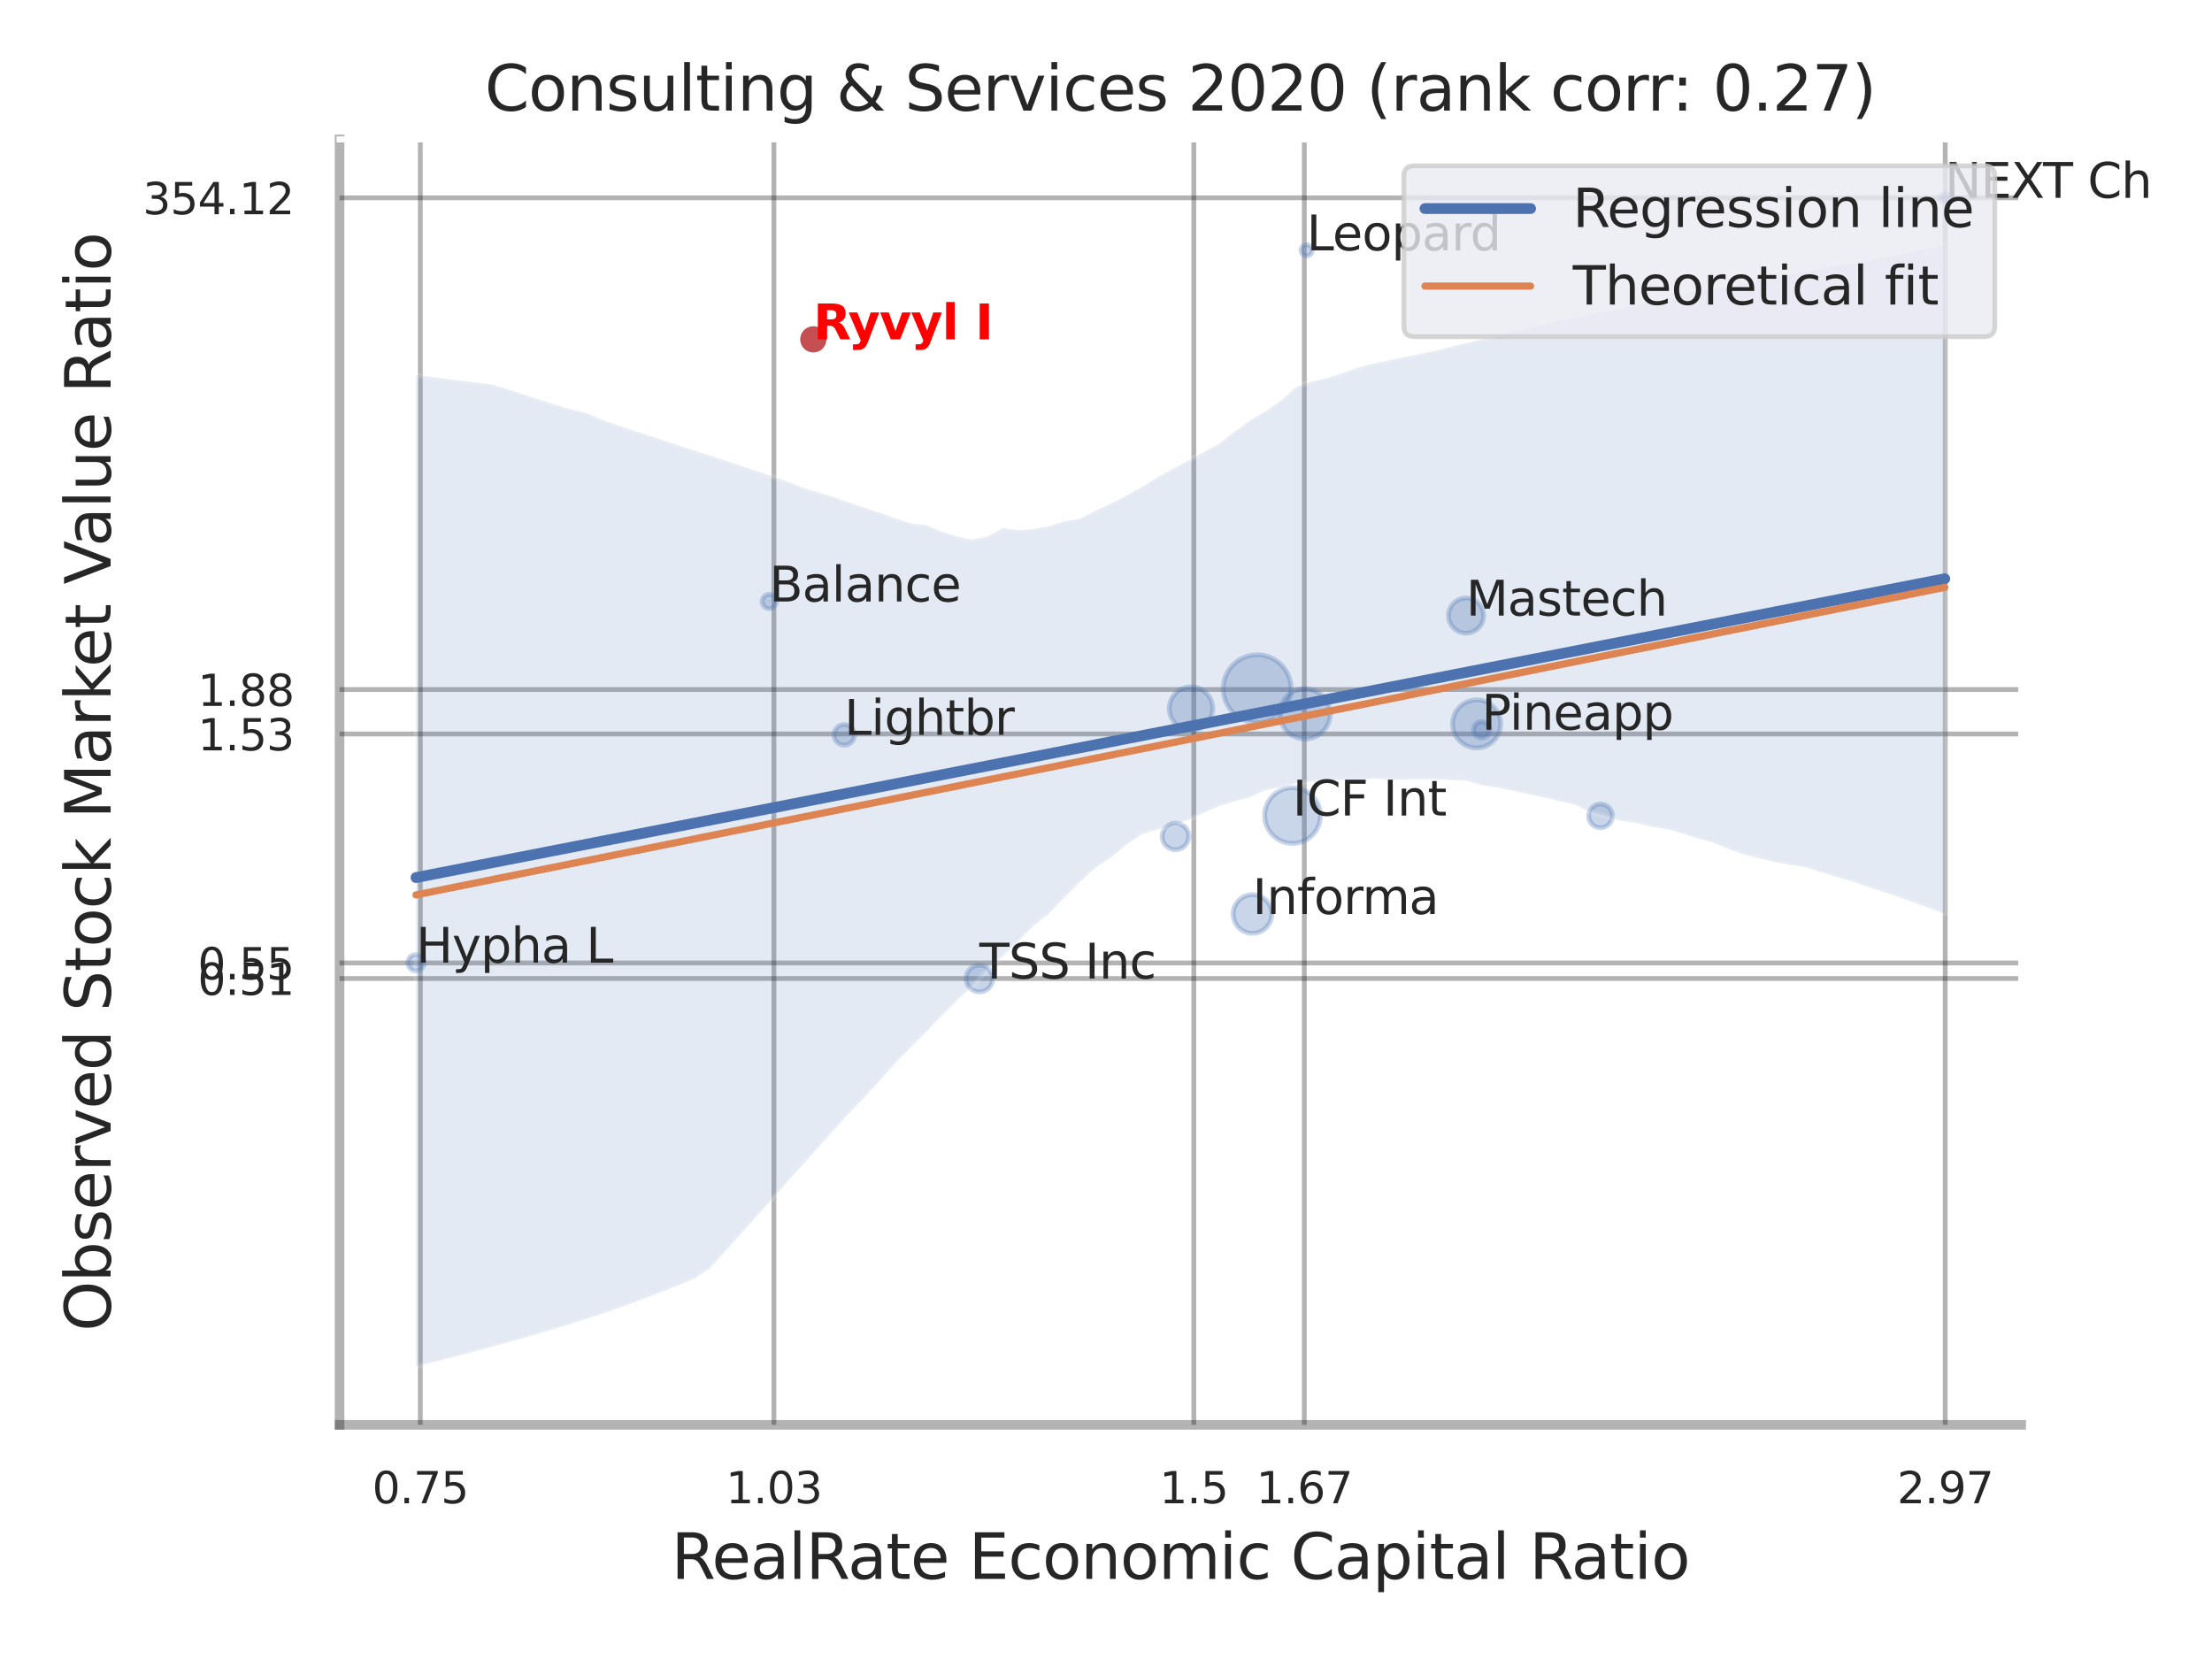
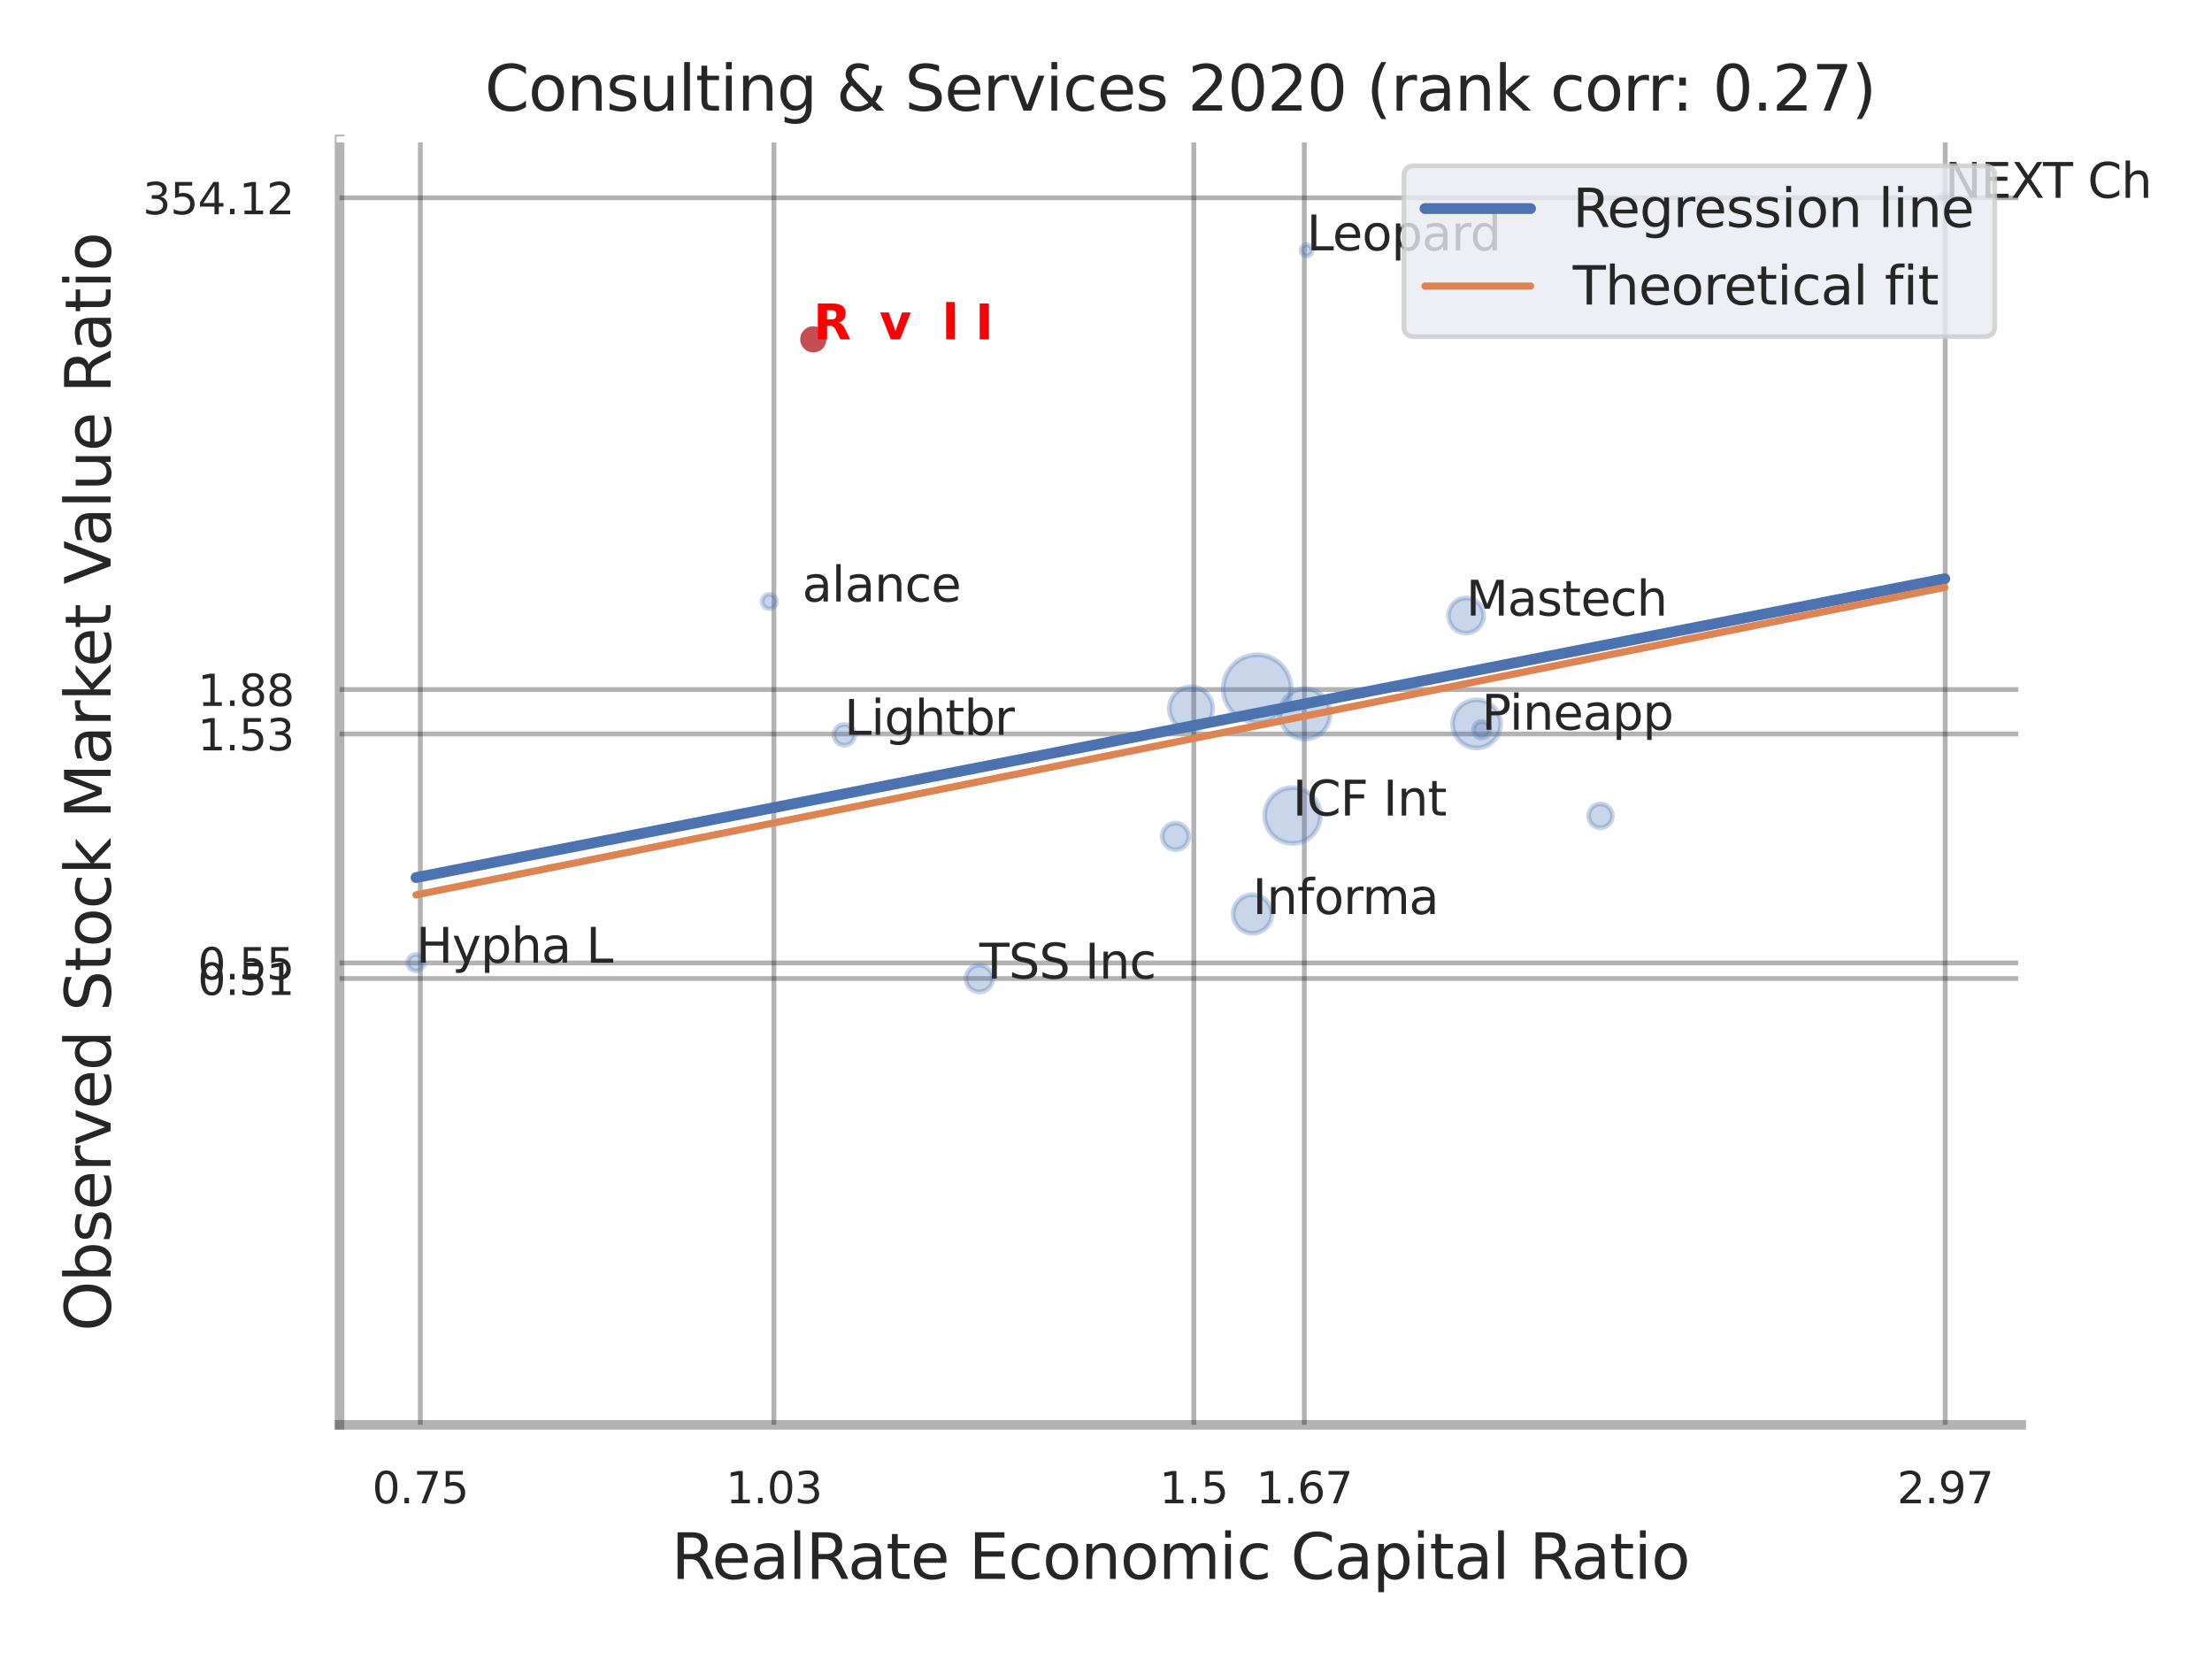
<svg xmlns="http://www.w3.org/2000/svg" xmlns:xlink="http://www.w3.org/1999/xlink" width="460.8pt" height="345.6pt" viewBox="0 0 460.8 345.6" version="1.1">
  <defs>
    <style type="text/css">*{stroke-linejoin: round; stroke-linecap: butt}</style>
  </defs>
  <g id="figure_1">
    <g id="patch_1">
      <path d="M 0 345.6  L 460.8 345.6  L 460.8 0  L 0 0  z " style="fill: #ffffff" />
    </g>
    <g id="axes_1">
      <g id="patch_2">
        <path d="M 70.74 296.82  L 421.053 296.82  L 421.053 29.04  L 70.74 29.04  z " style="fill: #ffffff" />
      </g>
      <g id="matplotlib.axis_1">
        <g id="xtick_1">
          <g id="line2d_1">
            <path d="M 87.559 296.82  L 87.559 29.04  " clip-path="url(#p4de1df7656)" style="fill: none; stroke: #000000; stroke-opacity: 0.3; stroke-linecap: round" />
          </g>
          <g id="text_1">
            <g style="fill: #262626" transform="translate(77.539 313.159) scale(0.09 -0.09)">
              <defs>
                <path id="DejaVuSans-30" d="M 2034 4250  Q 1547 4250 1301 3770  Q 1056 3291 1056 2328  Q 1056 1369 1301 889  Q 1547 409 2034 409  Q 2525 409 2770 889  Q 3016 1369 3016 2328  Q 3016 3291 2770 3770  Q 2525 4250 2034 4250  z M 2034 4750  Q 2819 4750 3233 4129  Q 3647 3509 3647 2328  Q 3647 1150 3233 529  Q 2819 -91 2034 -91  Q 1250 -91 836 529  Q 422 1150 422 2328  Q 422 3509 836 4129  Q 1250 4750 2034 4750  z " transform="scale(0.016)" />
                <path id="DejaVuSans-2e" d="M 684 794  L 1344 794  L 1344 0  L 684 0  L 684 794  z " transform="scale(0.016)" />
                <path id="DejaVuSans-37" d="M 525 4666  L 3525 4666  L 3525 4397  L 1831 0  L 1172 0  L 2766 4134  L 525 4134  L 525 4666  z " transform="scale(0.016)" />
                <path id="DejaVuSans-35" d="M 691 4666  L 3169 4666  L 3169 4134  L 1269 4134  L 1269 2991  Q 1406 3038 1543 3061  Q 1681 3084 1819 3084  Q 2600 3084 3056 2656  Q 3513 2228 3513 1497  Q 3513 744 3044 326  Q 2575 -91 1722 -91  Q 1428 -91 1123 -41  Q 819 9 494 109  L 494 744  Q 775 591 1075 516  Q 1375 441 1709 441  Q 2250 441 2565 725  Q 2881 1009 2881 1497  Q 2881 1984 2565 2268  Q 2250 2553 1709 2553  Q 1456 2553 1204 2497  Q 953 2441 691 2322  L 691 4666  z " transform="scale(0.016)" />
              </defs>
              <use xlink:href="#DejaVuSans-30" />
              <use xlink:href="#DejaVuSans-2e" x="63.623" />
              <use xlink:href="#DejaVuSans-37" x="95.41" />
              <use xlink:href="#DejaVuSans-35" x="159.033" />
            </g>
          </g>
        </g>
        <g id="xtick_2">
          <g id="line2d_2">
            <path d="M 161.22 296.82  L 161.22 29.04  " clip-path="url(#p4de1df7656)" style="fill: none; stroke: #000000; stroke-opacity: 0.3; stroke-linecap: round" />
          </g>
          <g id="text_2">
            <g style="fill: #262626" transform="translate(151.201 313.159) scale(0.09 -0.09)">
              <defs>
                <path id="DejaVuSans-31" d="M 794 531  L 1825 531  L 1825 4091  L 703 3866  L 703 4441  L 1819 4666  L 2450 4666  L 2450 531  L 3481 531  L 3481 0  L 794 0  L 794 531  z " transform="scale(0.016)" />
                <path id="DejaVuSans-33" d="M 2597 2516  Q 3050 2419 3304 2112  Q 3559 1806 3559 1356  Q 3559 666 3084 287  Q 2609 -91 1734 -91  Q 1441 -91 1130 -33  Q 819 25 488 141  L 488 750  Q 750 597 1062 519  Q 1375 441 1716 441  Q 2309 441 2620 675  Q 2931 909 2931 1356  Q 2931 1769 2642 2001  Q 2353 2234 1838 2234  L 1294 2234  L 1294 2753  L 1863 2753  Q 2328 2753 2575 2939  Q 2822 3125 2822 3475  Q 2822 3834 2567 4026  Q 2313 4219 1838 4219  Q 1578 4219 1281 4162  Q 984 4106 628 3988  L 628 4550  Q 988 4650 1302 4700  Q 1616 4750 1894 4750  Q 2613 4750 3031 4423  Q 3450 4097 3450 3541  Q 3450 3153 3228 2886  Q 3006 2619 2597 2516  z " transform="scale(0.016)" />
              </defs>
              <use xlink:href="#DejaVuSans-31" />
              <use xlink:href="#DejaVuSans-2e" x="63.623" />
              <use xlink:href="#DejaVuSans-30" x="95.41" />
              <use xlink:href="#DejaVuSans-33" x="159.033" />
            </g>
          </g>
        </g>
        <g id="xtick_3">
          <g id="line2d_3">
            <path d="M 248.693 296.82  L 248.693 29.04  " clip-path="url(#p4de1df7656)" style="fill: none; stroke: #000000; stroke-opacity: 0.3; stroke-linecap: round" />
          </g>
          <g id="text_3">
            <g style="fill: #262626" transform="translate(241.537 313.159) scale(0.09 -0.09)">
              <use xlink:href="#DejaVuSans-31" />
              <use xlink:href="#DejaVuSans-2e" x="63.623" />
              <use xlink:href="#DejaVuSans-35" x="95.41" />
            </g>
          </g>
        </g>
        <g id="xtick_4">
          <g id="line2d_4">
            <path d="M 271.712 296.82  L 271.712 29.04  " clip-path="url(#p4de1df7656)" style="fill: none; stroke: #000000; stroke-opacity: 0.3; stroke-linecap: round" />
          </g>
          <g id="text_4">
            <g style="fill: #262626" transform="translate(261.693 313.159) scale(0.09 -0.09)">
              <defs>
                <path id="DejaVuSans-36" d="M 2113 2584  Q 1688 2584 1439 2293  Q 1191 2003 1191 1497  Q 1191 994 1439 701  Q 1688 409 2113 409  Q 2538 409 2786 701  Q 3034 994 3034 1497  Q 3034 2003 2786 2293  Q 2538 2584 2113 2584  z M 3366 4563  L 3366 3988  Q 3128 4100 2886 4159  Q 2644 4219 2406 4219  Q 1781 4219 1451 3797  Q 1122 3375 1075 2522  Q 1259 2794 1537 2939  Q 1816 3084 2150 3084  Q 2853 3084 3261 2657  Q 3669 2231 3669 1497  Q 3669 778 3244 343  Q 2819 -91 2113 -91  Q 1303 -91 875 529  Q 447 1150 447 2328  Q 447 3434 972 4092  Q 1497 4750 2381 4750  Q 2619 4750 2861 4703  Q 3103 4656 3366 4563  z " transform="scale(0.016)" />
              </defs>
              <use xlink:href="#DejaVuSans-31" />
              <use xlink:href="#DejaVuSans-2e" x="63.623" />
              <use xlink:href="#DejaVuSans-36" x="95.41" />
              <use xlink:href="#DejaVuSans-37" x="159.033" />
            </g>
          </g>
        </g>
        <g id="xtick_5">
          <g id="line2d_5">
            <path d="M 405.224 296.82  L 405.224 29.04  " clip-path="url(#p4de1df7656)" style="fill: none; stroke: #000000; stroke-opacity: 0.3; stroke-linecap: round" />
          </g>
          <g id="text_5">
            <g style="fill: #262626" transform="translate(395.204 313.159) scale(0.09 -0.09)">
              <defs>
                <path id="DejaVuSans-32" d="M 1228 531  L 3431 531  L 3431 0  L 469 0  L 469 531  Q 828 903 1448 1529  Q 2069 2156 2228 2338  Q 2531 2678 2651 2914  Q 2772 3150 2772 3378  Q 2772 3750 2511 3984  Q 2250 4219 1831 4219  Q 1534 4219 1204 4116  Q 875 4013 500 3803  L 500 4441  Q 881 4594 1212 4672  Q 1544 4750 1819 4750  Q 2544 4750 2975 4387  Q 3406 4025 3406 3419  Q 3406 3131 3298 2873  Q 3191 2616 2906 2266  Q 2828 2175 2409 1742  Q 1991 1309 1228 531  z " transform="scale(0.016)" />
                <path id="DejaVuSans-39" d="M 703 97  L 703 672  Q 941 559 1184 500  Q 1428 441 1663 441  Q 2288 441 2617 861  Q 2947 1281 2994 2138  Q 2813 1869 2534 1725  Q 2256 1581 1919 1581  Q 1219 1581 811 2004  Q 403 2428 403 3163  Q 403 3881 828 4315  Q 1253 4750 1959 4750  Q 2769 4750 3195 4129  Q 3622 3509 3622 2328  Q 3622 1225 3098 567  Q 2575 -91 1691 -91  Q 1453 -91 1209 -44  Q 966 3 703 97  z M 1959 2075  Q 2384 2075 2632 2365  Q 2881 2656 2881 3163  Q 2881 3666 2632 3958  Q 2384 4250 1959 4250  Q 1534 4250 1286 3958  Q 1038 3666 1038 3163  Q 1038 2656 1286 2365  Q 1534 2075 1959 2075  z " transform="scale(0.016)" />
              </defs>
              <use xlink:href="#DejaVuSans-32" />
              <use xlink:href="#DejaVuSans-2e" x="63.623" />
              <use xlink:href="#DejaVuSans-39" x="95.41" />
              <use xlink:href="#DejaVuSans-37" x="159.033" />
            </g>
          </g>
        </g>
        <g id="xtick_6" />
        <g id="xtick_7" />
        <g id="xtick_8" />
        <g id="text_6">
          <g style="fill: #262626" transform="translate(139.843 328.908) scale(0.13 -0.13)">
            <defs>
              <path id="DejaVuSans-52" d="M 2841 2188  Q 3044 2119 3236 1894  Q 3428 1669 3622 1275  L 4263 0  L 3584 0  L 2988 1197  Q 2756 1666 2539 1819  Q 2322 1972 1947 1972  L 1259 1972  L 1259 0  L 628 0  L 628 4666  L 2053 4666  Q 2853 4666 3247 4331  Q 3641 3997 3641 3322  Q 3641 2881 3436 2590  Q 3231 2300 2841 2188  z M 1259 4147  L 1259 2491  L 2053 2491  Q 2509 2491 2742 2702  Q 2975 2913 2975 3322  Q 2975 3731 2742 3939  Q 2509 4147 2053 4147  L 1259 4147  z " transform="scale(0.016)" />
              <path id="DejaVuSans-65" d="M 3597 1894  L 3597 1613  L 953 1613  Q 991 1019 1311 708  Q 1631 397 2203 397  Q 2534 397 2845 478  Q 3156 559 3463 722  L 3463 178  Q 3153 47 2828 -22  Q 2503 -91 2169 -91  Q 1331 -91 842 396  Q 353 884 353 1716  Q 353 2575 817 3079  Q 1281 3584 2069 3584  Q 2775 3584 3186 3129  Q 3597 2675 3597 1894  z M 3022 2063  Q 3016 2534 2758 2815  Q 2500 3097 2075 3097  Q 1594 3097 1305 2825  Q 1016 2553 972 2059  L 3022 2063  z " transform="scale(0.016)" />
              <path id="DejaVuSans-61" d="M 2194 1759  Q 1497 1759 1228 1600  Q 959 1441 959 1056  Q 959 750 1161 570  Q 1363 391 1709 391  Q 2188 391 2477 730  Q 2766 1069 2766 1631  L 2766 1759  L 2194 1759  z M 3341 1997  L 3341 0  L 2766 0  L 2766 531  Q 2569 213 2275 61  Q 1981 -91 1556 -91  Q 1019 -91 701 211  Q 384 513 384 1019  Q 384 1609 779 1909  Q 1175 2209 1959 2209  L 2766 2209  L 2766 2266  Q 2766 2663 2505 2880  Q 2244 3097 1772 3097  Q 1472 3097 1187 3025  Q 903 2953 641 2809  L 641 3341  Q 956 3463 1253 3523  Q 1550 3584 1831 3584  Q 2591 3584 2966 3190  Q 3341 2797 3341 1997  z " transform="scale(0.016)" />
              <path id="DejaVuSans-6c" d="M 603 4863  L 1178 4863  L 1178 0  L 603 0  L 603 4863  z " transform="scale(0.016)" />
              <path id="DejaVuSans-74" d="M 1172 4494  L 1172 3500  L 2356 3500  L 2356 3053  L 1172 3053  L 1172 1153  Q 1172 725 1289 603  Q 1406 481 1766 481  L 2356 481  L 2356 0  L 1766 0  Q 1100 0 847 248  Q 594 497 594 1153  L 594 3053  L 172 3053  L 172 3500  L 594 3500  L 594 4494  L 1172 4494  z " transform="scale(0.016)" />
              <path id="DejaVuSans-20" transform="scale(0.016)" />
              <path id="DejaVuSans-45" d="M 628 4666  L 3578 4666  L 3578 4134  L 1259 4134  L 1259 2753  L 3481 2753  L 3481 2222  L 1259 2222  L 1259 531  L 3634 531  L 3634 0  L 628 0  L 628 4666  z " transform="scale(0.016)" />
              <path id="DejaVuSans-63" d="M 3122 3366  L 3122 2828  Q 2878 2963 2633 3030  Q 2388 3097 2138 3097  Q 1578 3097 1268 2742  Q 959 2388 959 1747  Q 959 1106 1268 751  Q 1578 397 2138 397  Q 2388 397 2633 464  Q 2878 531 3122 666  L 3122 134  Q 2881 22 2623 -34  Q 2366 -91 2075 -91  Q 1284 -91 818 406  Q 353 903 353 1747  Q 353 2603 823 3093  Q 1294 3584 2113 3584  Q 2378 3584 2631 3529  Q 2884 3475 3122 3366  z " transform="scale(0.016)" />
              <path id="DejaVuSans-6f" d="M 1959 3097  Q 1497 3097 1228 2736  Q 959 2375 959 1747  Q 959 1119 1226 758  Q 1494 397 1959 397  Q 2419 397 2687 759  Q 2956 1122 2956 1747  Q 2956 2369 2687 2733  Q 2419 3097 1959 3097  z M 1959 3584  Q 2709 3584 3137 3096  Q 3566 2609 3566 1747  Q 3566 888 3137 398  Q 2709 -91 1959 -91  Q 1206 -91 779 398  Q 353 888 353 1747  Q 353 2609 779 3096  Q 1206 3584 1959 3584  z " transform="scale(0.016)" />
              <path id="DejaVuSans-6e" d="M 3513 2113  L 3513 0  L 2938 0  L 2938 2094  Q 2938 2591 2744 2837  Q 2550 3084 2163 3084  Q 1697 3084 1428 2787  Q 1159 2491 1159 1978  L 1159 0  L 581 0  L 581 3500  L 1159 3500  L 1159 2956  Q 1366 3272 1645 3428  Q 1925 3584 2291 3584  Q 2894 3584 3203 3211  Q 3513 2838 3513 2113  z " transform="scale(0.016)" />
              <path id="DejaVuSans-6d" d="M 3328 2828  Q 3544 3216 3844 3400  Q 4144 3584 4550 3584  Q 5097 3584 5394 3201  Q 5691 2819 5691 2113  L 5691 0  L 5113 0  L 5113 2094  Q 5113 2597 4934 2840  Q 4756 3084 4391 3084  Q 3944 3084 3684 2787  Q 3425 2491 3425 1978  L 3425 0  L 2847 0  L 2847 2094  Q 2847 2600 2669 2842  Q 2491 3084 2119 3084  Q 1678 3084 1418 2786  Q 1159 2488 1159 1978  L 1159 0  L 581 0  L 581 3500  L 1159 3500  L 1159 2956  Q 1356 3278 1631 3431  Q 1906 3584 2284 3584  Q 2666 3584 2933 3390  Q 3200 3197 3328 2828  z " transform="scale(0.016)" />
              <path id="DejaVuSans-69" d="M 603 3500  L 1178 3500  L 1178 0  L 603 0  L 603 3500  z M 603 4863  L 1178 4863  L 1178 4134  L 603 4134  L 603 4863  z " transform="scale(0.016)" />
              <path id="DejaVuSans-43" d="M 4122 4306  L 4122 3641  Q 3803 3938 3442 4084  Q 3081 4231 2675 4231  Q 1875 4231 1450 3742  Q 1025 3253 1025 2328  Q 1025 1406 1450 917  Q 1875 428 2675 428  Q 3081 428 3442 575  Q 3803 722 4122 1019  L 4122 359  Q 3791 134 3420 21  Q 3050 -91 2638 -91  Q 1578 -91 968 557  Q 359 1206 359 2328  Q 359 3453 968 4101  Q 1578 4750 2638 4750  Q 3056 4750 3426 4639  Q 3797 4528 4122 4306  z " transform="scale(0.016)" />
              <path id="DejaVuSans-70" d="M 1159 525  L 1159 -1331  L 581 -1331  L 581 3500  L 1159 3500  L 1159 2969  Q 1341 3281 1617 3432  Q 1894 3584 2278 3584  Q 2916 3584 3314 3078  Q 3713 2572 3713 1747  Q 3713 922 3314 415  Q 2916 -91 2278 -91  Q 1894 -91 1617 61  Q 1341 213 1159 525  z M 3116 1747  Q 3116 2381 2855 2742  Q 2594 3103 2138 3103  Q 1681 3103 1420 2742  Q 1159 2381 1159 1747  Q 1159 1113 1420 752  Q 1681 391 2138 391  Q 2594 391 2855 752  Q 3116 1113 3116 1747  z " transform="scale(0.016)" />
            </defs>
            <use xlink:href="#DejaVuSans-52" />
            <use xlink:href="#DejaVuSans-65" x="64.982" />
            <use xlink:href="#DejaVuSans-61" x="126.506" />
            <use xlink:href="#DejaVuSans-6c" x="187.785" />
            <use xlink:href="#DejaVuSans-52" x="215.568" />
            <use xlink:href="#DejaVuSans-61" x="282.801" />
            <use xlink:href="#DejaVuSans-74" x="344.08" />
            <use xlink:href="#DejaVuSans-65" x="383.289" />
            <use xlink:href="#DejaVuSans-20" x="444.812" />
            <use xlink:href="#DejaVuSans-45" x="476.6" />
            <use xlink:href="#DejaVuSans-63" x="539.783" />
            <use xlink:href="#DejaVuSans-6f" x="594.764" />
            <use xlink:href="#DejaVuSans-6e" x="655.945" />
            <use xlink:href="#DejaVuSans-6f" x="719.324" />
            <use xlink:href="#DejaVuSans-6d" x="780.506" />
            <use xlink:href="#DejaVuSans-69" x="877.918" />
            <use xlink:href="#DejaVuSans-63" x="905.701" />
            <use xlink:href="#DejaVuSans-20" x="960.682" />
            <use xlink:href="#DejaVuSans-43" x="992.469" />
            <use xlink:href="#DejaVuSans-61" x="1062.293" />
            <use xlink:href="#DejaVuSans-70" x="1123.572" />
            <use xlink:href="#DejaVuSans-69" x="1187.049" />
            <use xlink:href="#DejaVuSans-74" x="1214.832" />
            <use xlink:href="#DejaVuSans-61" x="1254.041" />
            <use xlink:href="#DejaVuSans-6c" x="1315.32" />
            <use xlink:href="#DejaVuSans-20" x="1343.104" />
            <use xlink:href="#DejaVuSans-52" x="1374.891" />
            <use xlink:href="#DejaVuSans-61" x="1442.123" />
            <use xlink:href="#DejaVuSans-74" x="1503.402" />
            <use xlink:href="#DejaVuSans-69" x="1542.611" />
            <use xlink:href="#DejaVuSans-6f" x="1570.395" />
          </g>
        </g>
      </g>
      <g id="matplotlib.axis_2">
        <g id="ytick_1">
          <g id="line2d_6">
            <path d="M 70.74 203.843  L 421.053 203.843  " clip-path="url(#p4de1df7656)" style="fill: none; stroke: #000000; stroke-opacity: 0.3; stroke-linecap: round" />
          </g>
          <g id="text_7">
            <g style="fill: #262626" transform="translate(41.201 207.262) scale(0.09 -0.09)">
              <use xlink:href="#DejaVuSans-30" />
              <use xlink:href="#DejaVuSans-2e" x="63.623" />
              <use xlink:href="#DejaVuSans-35" x="95.41" />
              <use xlink:href="#DejaVuSans-31" x="159.033" />
            </g>
          </g>
        </g>
        <g id="ytick_2">
          <g id="line2d_7">
            <path d="M 70.74 200.601  L 421.053 200.601  " clip-path="url(#p4de1df7656)" style="fill: none; stroke: #000000; stroke-opacity: 0.3; stroke-linecap: round" />
          </g>
          <g id="text_8">
            <g style="fill: #262626" transform="translate(41.201 204.02) scale(0.09 -0.09)">
              <use xlink:href="#DejaVuSans-30" />
              <use xlink:href="#DejaVuSans-2e" x="63.623" />
              <use xlink:href="#DejaVuSans-35" x="95.41" />
              <use xlink:href="#DejaVuSans-35" x="159.033" />
            </g>
          </g>
        </g>
        <g id="ytick_3">
          <g id="line2d_8">
            <path d="M 70.74 152.9  L 421.053 152.9  " clip-path="url(#p4de1df7656)" style="fill: none; stroke: #000000; stroke-opacity: 0.3; stroke-linecap: round" />
          </g>
          <g id="text_9">
            <g style="fill: #262626" transform="translate(41.201 156.319) scale(0.09 -0.09)">
              <use xlink:href="#DejaVuSans-31" />
              <use xlink:href="#DejaVuSans-2e" x="63.623" />
              <use xlink:href="#DejaVuSans-35" x="95.41" />
              <use xlink:href="#DejaVuSans-33" x="159.033" />
            </g>
          </g>
        </g>
        <g id="ytick_4">
          <g id="line2d_9">
            <path d="M 70.74 143.637  L 421.053 143.637  " clip-path="url(#p4de1df7656)" style="fill: none; stroke: #000000; stroke-opacity: 0.3; stroke-linecap: round" />
          </g>
          <g id="text_10">
            <g style="fill: #262626" transform="translate(41.201 147.056) scale(0.09 -0.09)">
              <defs>
                <path id="DejaVuSans-38" d="M 2034 2216  Q 1584 2216 1326 1975  Q 1069 1734 1069 1313  Q 1069 891 1326 650  Q 1584 409 2034 409  Q 2484 409 2743 651  Q 3003 894 3003 1313  Q 3003 1734 2745 1975  Q 2488 2216 2034 2216  z M 1403 2484  Q 997 2584 770 2862  Q 544 3141 544 3541  Q 544 4100 942 4425  Q 1341 4750 2034 4750  Q 2731 4750 3128 4425  Q 3525 4100 3525 3541  Q 3525 3141 3298 2862  Q 3072 2584 2669 2484  Q 3125 2378 3379 2068  Q 3634 1759 3634 1313  Q 3634 634 3220 271  Q 2806 -91 2034 -91  Q 1263 -91 848 271  Q 434 634 434 1313  Q 434 1759 690 2068  Q 947 2378 1403 2484  z M 1172 3481  Q 1172 3119 1398 2916  Q 1625 2713 2034 2713  Q 2441 2713 2670 2916  Q 2900 3119 2900 3481  Q 2900 3844 2670 4047  Q 2441 4250 2034 4250  Q 1625 4250 1398 4047  Q 1172 3844 1172 3481  z " transform="scale(0.016)" />
              </defs>
              <use xlink:href="#DejaVuSans-31" />
              <use xlink:href="#DejaVuSans-2e" x="63.623" />
              <use xlink:href="#DejaVuSans-38" x="95.41" />
              <use xlink:href="#DejaVuSans-38" x="159.033" />
            </g>
          </g>
        </g>
        <g id="ytick_5">
          <g id="line2d_10">
            <path d="M 70.74 41.21  L 421.053 41.21  " clip-path="url(#p4de1df7656)" style="fill: none; stroke: #000000; stroke-opacity: 0.3; stroke-linecap: round" />
          </g>
          <g id="text_11">
            <g style="fill: #262626" transform="translate(29.748 44.629) scale(0.09 -0.09)">
              <defs>
                <path id="DejaVuSans-34" d="M 2419 4116  L 825 1625  L 2419 1625  L 2419 4116  z M 2253 4666  L 3047 4666  L 3047 1625  L 3713 1625  L 3713 1100  L 3047 1100  L 3047 0  L 2419 0  L 2419 1100  L 313 1100  L 313 1709  L 2253 4666  z " transform="scale(0.016)" />
              </defs>
              <use xlink:href="#DejaVuSans-33" />
              <use xlink:href="#DejaVuSans-35" x="63.623" />
              <use xlink:href="#DejaVuSans-34" x="127.246" />
              <use xlink:href="#DejaVuSans-2e" x="190.869" />
              <use xlink:href="#DejaVuSans-31" x="222.656" />
              <use xlink:href="#DejaVuSans-32" x="286.279" />
            </g>
          </g>
        </g>
        <g id="ytick_6" />
        <g id="ytick_7" />
        <g id="ytick_8" />
        <g id="text_12">
          <g style="fill: #262626" transform="translate(23.045 277.332) rotate(-90) scale(0.13 -0.13)">
            <defs>
              <path id="DejaVuSans-4f" d="M 2522 4238  Q 1834 4238 1429 3725  Q 1025 3213 1025 2328  Q 1025 1447 1429 934  Q 1834 422 2522 422  Q 3209 422 3611 934  Q 4013 1447 4013 2328  Q 4013 3213 3611 3725  Q 3209 4238 2522 4238  z M 2522 4750  Q 3503 4750 4090 4092  Q 4678 3434 4678 2328  Q 4678 1225 4090 567  Q 3503 -91 2522 -91  Q 1538 -91 948 565  Q 359 1222 359 2328  Q 359 3434 948 4092  Q 1538 4750 2522 4750  z " transform="scale(0.016)" />
              <path id="DejaVuSans-62" d="M 3116 1747  Q 3116 2381 2855 2742  Q 2594 3103 2138 3103  Q 1681 3103 1420 2742  Q 1159 2381 1159 1747  Q 1159 1113 1420 752  Q 1681 391 2138 391  Q 2594 391 2855 752  Q 3116 1113 3116 1747  z M 1159 2969  Q 1341 3281 1617 3432  Q 1894 3584 2278 3584  Q 2916 3584 3314 3078  Q 3713 2572 3713 1747  Q 3713 922 3314 415  Q 2916 -91 2278 -91  Q 1894 -91 1617 61  Q 1341 213 1159 525  L 1159 0  L 581 0  L 581 4863  L 1159 4863  L 1159 2969  z " transform="scale(0.016)" />
              <path id="DejaVuSans-73" d="M 2834 3397  L 2834 2853  Q 2591 2978 2328 3040  Q 2066 3103 1784 3103  Q 1356 3103 1142 2972  Q 928 2841 928 2578  Q 928 2378 1081 2264  Q 1234 2150 1697 2047  L 1894 2003  Q 2506 1872 2764 1633  Q 3022 1394 3022 966  Q 3022 478 2636 193  Q 2250 -91 1575 -91  Q 1294 -91 989 -36  Q 684 19 347 128  L 347 722  Q 666 556 975 473  Q 1284 391 1588 391  Q 1994 391 2212 530  Q 2431 669 2431 922  Q 2431 1156 2273 1281  Q 2116 1406 1581 1522  L 1381 1569  Q 847 1681 609 1914  Q 372 2147 372 2553  Q 372 3047 722 3315  Q 1072 3584 1716 3584  Q 2034 3584 2315 3537  Q 2597 3491 2834 3397  z " transform="scale(0.016)" />
              <path id="DejaVuSans-72" d="M 2631 2963  Q 2534 3019 2420 3045  Q 2306 3072 2169 3072  Q 1681 3072 1420 2755  Q 1159 2438 1159 1844  L 1159 0  L 581 0  L 581 3500  L 1159 3500  L 1159 2956  Q 1341 3275 1631 3429  Q 1922 3584 2338 3584  Q 2397 3584 2469 3576  Q 2541 3569 2628 3553  L 2631 2963  z " transform="scale(0.016)" />
              <path id="DejaVuSans-76" d="M 191 3500  L 800 3500  L 1894 563  L 2988 3500  L 3597 3500  L 2284 0  L 1503 0  L 191 3500  z " transform="scale(0.016)" />
              <path id="DejaVuSans-64" d="M 2906 2969  L 2906 4863  L 3481 4863  L 3481 0  L 2906 0  L 2906 525  Q 2725 213 2448 61  Q 2172 -91 1784 -91  Q 1150 -91 751 415  Q 353 922 353 1747  Q 353 2572 751 3078  Q 1150 3584 1784 3584  Q 2172 3584 2448 3432  Q 2725 3281 2906 2969  z M 947 1747  Q 947 1113 1208 752  Q 1469 391 1925 391  Q 2381 391 2643 752  Q 2906 1113 2906 1747  Q 2906 2381 2643 2742  Q 2381 3103 1925 3103  Q 1469 3103 1208 2742  Q 947 2381 947 1747  z " transform="scale(0.016)" />
              <path id="DejaVuSans-53" d="M 3425 4513  L 3425 3897  Q 3066 4069 2747 4153  Q 2428 4238 2131 4238  Q 1616 4238 1336 4038  Q 1056 3838 1056 3469  Q 1056 3159 1242 3001  Q 1428 2844 1947 2747  L 2328 2669  Q 3034 2534 3370 2195  Q 3706 1856 3706 1288  Q 3706 609 3251 259  Q 2797 -91 1919 -91  Q 1588 -91 1214 -16  Q 841 59 441 206  L 441 856  Q 825 641 1194 531  Q 1563 422 1919 422  Q 2459 422 2753 634  Q 3047 847 3047 1241  Q 3047 1584 2836 1778  Q 2625 1972 2144 2069  L 1759 2144  Q 1053 2284 737 2584  Q 422 2884 422 3419  Q 422 4038 858 4394  Q 1294 4750 2059 4750  Q 2388 4750 2728 4690  Q 3069 4631 3425 4513  z " transform="scale(0.016)" />
              <path id="DejaVuSans-6b" d="M 581 4863  L 1159 4863  L 1159 1991  L 2875 3500  L 3609 3500  L 1753 1863  L 3688 0  L 2938 0  L 1159 1709  L 1159 0  L 581 0  L 581 4863  z " transform="scale(0.016)" />
              <path id="DejaVuSans-4d" d="M 628 4666  L 1569 4666  L 2759 1491  L 3956 4666  L 4897 4666  L 4897 0  L 4281 0  L 4281 4097  L 3078 897  L 2444 897  L 1241 4097  L 1241 0  L 628 0  L 628 4666  z " transform="scale(0.016)" />
              <path id="DejaVuSans-56" d="M 1831 0  L 50 4666  L 709 4666  L 2188 738  L 3669 4666  L 4325 4666  L 2547 0  L 1831 0  z " transform="scale(0.016)" />
              <path id="DejaVuSans-75" d="M 544 1381  L 544 3500  L 1119 3500  L 1119 1403  Q 1119 906 1312 657  Q 1506 409 1894 409  Q 2359 409 2629 706  Q 2900 1003 2900 1516  L 2900 3500  L 3475 3500  L 3475 0  L 2900 0  L 2900 538  Q 2691 219 2414 64  Q 2138 -91 1772 -91  Q 1169 -91 856 284  Q 544 659 544 1381  z M 1991 3584  L 1991 3584  z " transform="scale(0.016)" />
            </defs>
            <use xlink:href="#DejaVuSans-4f" />
            <use xlink:href="#DejaVuSans-62" x="78.711" />
            <use xlink:href="#DejaVuSans-73" x="142.188" />
            <use xlink:href="#DejaVuSans-65" x="194.287" />
            <use xlink:href="#DejaVuSans-72" x="255.811" />
            <use xlink:href="#DejaVuSans-76" x="296.924" />
            <use xlink:href="#DejaVuSans-65" x="356.104" />
            <use xlink:href="#DejaVuSans-64" x="417.627" />
            <use xlink:href="#DejaVuSans-20" x="481.104" />
            <use xlink:href="#DejaVuSans-53" x="512.891" />
            <use xlink:href="#DejaVuSans-74" x="576.367" />
            <use xlink:href="#DejaVuSans-6f" x="615.576" />
            <use xlink:href="#DejaVuSans-63" x="676.758" />
            <use xlink:href="#DejaVuSans-6b" x="731.738" />
            <use xlink:href="#DejaVuSans-20" x="789.648" />
            <use xlink:href="#DejaVuSans-4d" x="821.436" />
            <use xlink:href="#DejaVuSans-61" x="907.715" />
            <use xlink:href="#DejaVuSans-72" x="968.994" />
            <use xlink:href="#DejaVuSans-6b" x="1010.107" />
            <use xlink:href="#DejaVuSans-65" x="1064.393" />
            <use xlink:href="#DejaVuSans-74" x="1125.916" />
            <use xlink:href="#DejaVuSans-20" x="1165.125" />
            <use xlink:href="#DejaVuSans-56" x="1196.912" />
            <use xlink:href="#DejaVuSans-61" x="1257.57" />
            <use xlink:href="#DejaVuSans-6c" x="1318.85" />
            <use xlink:href="#DejaVuSans-75" x="1346.633" />
            <use xlink:href="#DejaVuSans-65" x="1410.012" />
            <use xlink:href="#DejaVuSans-20" x="1471.535" />
            <use xlink:href="#DejaVuSans-52" x="1503.322" />
            <use xlink:href="#DejaVuSans-61" x="1570.555" />
            <use xlink:href="#DejaVuSans-74" x="1631.834" />
            <use xlink:href="#DejaVuSans-69" x="1671.043" />
            <use xlink:href="#DejaVuSans-6f" x="1698.826" />
          </g>
        </g>
      </g>
      <g id="PathCollection_1">
        <path d="M 244.881 177.016  C 245.617 177.016 246.323 176.724 246.844 176.203  C 247.364 175.683 247.656 174.977 247.656 174.241  C 247.656 173.505 247.364 172.799 246.844 172.279  C 246.323 171.758 245.617 171.466 244.881 171.466  C 244.145 171.466 243.439 171.758 242.919 172.279  C 242.398 172.799 242.106 173.505 242.106 174.241  C 242.106 174.977 242.398 175.683 242.919 176.203  C 243.439 176.724 244.145 177.016 244.881 177.016  z " clip-path="url(#p4de1df7656)" style="fill: #4c72b0; fill-opacity: 0.3; stroke: #4c72b0; stroke-opacity: 0.3" />
        <path d="M 307.609 155.812  C 308.938 155.812 310.213 155.284 311.153 154.344  C 312.093 153.403 312.622 152.128 312.622 150.799  C 312.622 149.469 312.093 148.194 311.153 147.254  C 310.213 146.314 308.938 145.786 307.609 145.786  C 306.279 145.786 305.004 146.314 304.064 147.254  C 303.124 148.194 302.596 149.469 302.596 150.799  C 302.596 152.128 303.124 153.403 304.064 154.344  C 305.004 155.284 306.279 155.812 307.609 155.812  z " clip-path="url(#p4de1df7656)" style="fill: #4c72b0; fill-opacity: 0.3; stroke: #4c72b0; stroke-opacity: 0.3" />
        <path d="M 175.888 155.243  C 176.46 155.243 177.009 155.015 177.414 154.611  C 177.818 154.206 178.046 153.657 178.046 153.085  C 178.046 152.513 177.818 151.964 177.414 151.559  C 177.009 151.154 176.46 150.927 175.888 150.927  C 175.316 150.927 174.767 151.154 174.362 151.559  C 173.958 151.964 173.73 152.513 173.73 153.085  C 173.73 153.657 173.958 154.206 174.362 154.611  C 174.767 155.015 175.316 155.243 175.888 155.243  z " clip-path="url(#p4de1df7656)" style="fill: #4c72b0; fill-opacity: 0.3; stroke: #4c72b0; stroke-opacity: 0.3" />
        <path d="M 272.194 53.319  C 272.503 53.319 272.8 53.196 273.019 52.977  C 273.238 52.758 273.361 52.461 273.361 52.152  C 273.361 51.842 273.238 51.545 273.019 51.326  C 272.8 51.107 272.503 50.984 272.194 50.984  C 271.884 50.984 271.587 51.107 271.368 51.326  C 271.149 51.545 271.026 51.842 271.026 52.152  C 271.026 52.461 271.149 52.758 271.368 52.977  C 271.587 53.196 271.884 53.319 272.194 53.319  z " clip-path="url(#p4de1df7656)" style="fill: #4c72b0; fill-opacity: 0.3; stroke: #4c72b0; stroke-opacity: 0.3" />
        <path d="M 271.86 153.958  C 273.251 153.958 274.586 153.405 275.57 152.421  C 276.554 151.437 277.107 150.103 277.107 148.711  C 277.107 147.32 276.554 145.985 275.57 145.001  C 274.586 144.017 273.251 143.464 271.86 143.464  C 270.468 143.464 269.133 144.017 268.149 145.001  C 267.165 145.985 266.613 147.32 266.613 148.711  C 266.613 150.103 267.165 151.437 268.149 152.421  C 269.133 153.405 270.468 153.958 271.86 153.958  z " clip-path="url(#p4de1df7656)" style="fill: #4c72b0; fill-opacity: 0.3; stroke: #4c72b0; stroke-opacity: 0.3" />
        <path d="M 333.413 172.438  C 334.07 172.438 334.701 172.177 335.165 171.713  C 335.63 171.248 335.891 170.618 335.891 169.96  C 335.891 169.303 335.63 168.673 335.165 168.208  C 334.701 167.743 334.07 167.482 333.413 167.482  C 332.756 167.482 332.126 167.743 331.661 168.208  C 331.196 168.673 330.935 169.303 330.935 169.96  C 330.935 170.618 331.196 171.248 331.661 171.713  C 332.126 172.177 332.756 172.438 333.413 172.438  z " clip-path="url(#p4de1df7656)" style="fill: #4c72b0; fill-opacity: 0.3; stroke: #4c72b0; stroke-opacity: 0.3" />
        <path d="M 204.02 206.635  C 204.759 206.635 205.468 206.341 205.99 205.818  C 206.513 205.296 206.807 204.587 206.807 203.848  C 206.807 203.109 206.513 202.4 205.99 201.877  C 205.468 201.354 204.759 201.061 204.02 201.061  C 203.281 201.061 202.572 201.354 202.049 201.877  C 201.527 202.4 201.233 203.109 201.233 203.848  C 201.233 204.587 201.527 205.296 202.049 205.818  C 202.572 206.341 203.281 206.635 204.02 206.635  z " clip-path="url(#p4de1df7656)" style="fill: #4c72b0; fill-opacity: 0.3; stroke: #4c72b0; stroke-opacity: 0.3" />
        <path d="M 269.263 175.703  C 270.805 175.703 272.283 175.091 273.373 174.001  C 274.463 172.911 275.075 171.433 275.075 169.891  C 275.075 168.35 274.463 166.872 273.373 165.782  C 272.283 164.692 270.805 164.079 269.263 164.079  C 267.722 164.079 266.243 164.692 265.154 165.782  C 264.064 166.872 263.451 168.35 263.451 169.891  C 263.451 171.433 264.064 172.911 265.154 174.001  C 266.243 175.091 267.722 175.703 269.263 175.703  z " clip-path="url(#p4de1df7656)" style="fill: #4c72b0; fill-opacity: 0.3; stroke: #4c72b0; stroke-opacity: 0.3" />
        <path d="M 260.916 194.432  C 261.984 194.432 263.009 194.008 263.764 193.253  C 264.519 192.498 264.944 191.473 264.944 190.405  C 264.944 189.337 264.519 188.313 263.764 187.557  C 263.009 186.802 261.984 186.378 260.916 186.378  C 259.848 186.378 258.824 186.802 258.069 187.557  C 257.314 188.313 256.889 189.337 256.889 190.405  C 256.889 191.473 257.314 192.498 258.069 193.253  C 258.824 194.008 259.848 194.432 260.916 194.432  z " clip-path="url(#p4de1df7656)" style="fill: #4c72b0; fill-opacity: 0.3; stroke: #4c72b0; stroke-opacity: 0.3" />
        <path d="M 261.89 150.538  C 263.765 150.538 265.564 149.793 266.89 148.467  C 268.216 147.141 268.961 145.343 268.961 143.467  C 268.961 141.592 268.216 139.793 266.89 138.467  C 265.564 137.141 263.765 136.396 261.89 136.396  C 260.015 136.396 258.216 137.141 256.89 138.467  C 255.564 139.793 254.819 141.592 254.819 143.467  C 254.819 145.343 255.564 147.141 256.89 148.467  C 258.216 149.793 260.015 150.538 261.89 150.538  z " clip-path="url(#p4de1df7656)" style="fill: #4c72b0; fill-opacity: 0.3; stroke: #4c72b0; stroke-opacity: 0.3" />
        <path d="M 169.431 72.917  C 170.021 72.917 170.588 72.683 171.005 72.265  C 171.422 71.848 171.657 71.282 171.657 70.691  C 171.657 70.101 171.422 69.535 171.005 69.118  C 170.588 68.7 170.021 68.466 169.431 68.466  C 168.841 68.466 168.275 68.7 167.857 69.118  C 167.44 69.535 167.205 70.101 167.205 70.691  C 167.205 71.282 167.44 71.848 167.857 72.265  C 168.275 72.683 168.841 72.917 169.431 72.917  z " clip-path="url(#p4de1df7656)" style="fill: #4c72b0; fill-opacity: 0.3; stroke: #4c72b0; stroke-opacity: 0.3" />
        <path d="M 305.406 131.9  C 306.377 131.9 307.308 131.514 307.994 130.827  C 308.681 130.141 309.067 129.209 309.067 128.239  C 309.067 127.268 308.681 126.336 307.994 125.65  C 307.308 124.963 306.377 124.578 305.406 124.578  C 304.435 124.578 303.503 124.963 302.817 125.65  C 302.13 126.336 301.745 127.268 301.745 128.239  C 301.745 129.209 302.13 130.141 302.817 130.827  C 303.503 131.514 304.435 131.9 305.406 131.9  z " clip-path="url(#p4de1df7656)" style="fill: #4c72b0; fill-opacity: 0.3; stroke: #4c72b0; stroke-opacity: 0.3" />
        <path d="M 86.663 202.26  C 87.118 202.26 87.554 202.079 87.876 201.757  C 88.197 201.436 88.378 201 88.378 200.545  C 88.378 200.09 88.197 199.654 87.876 199.333  C 87.554 199.011 87.118 198.831 86.663 198.831  C 86.209 198.831 85.772 199.011 85.451 199.333  C 85.129 199.654 84.949 200.09 84.949 200.545  C 84.949 201 85.129 201.436 85.451 201.757  C 85.772 202.079 86.209 202.26 86.663 202.26  z " clip-path="url(#p4de1df7656)" style="fill: #4c72b0; fill-opacity: 0.3; stroke: #4c72b0; stroke-opacity: 0.3" />
        <path d="M 160.256 126.799  C 160.652 126.799 161.032 126.641 161.313 126.361  C 161.593 126.081 161.75 125.701 161.75 125.304  C 161.75 124.908 161.593 124.528 161.313 124.247  C 161.032 123.967 160.652 123.81 160.256 123.81  C 159.859 123.81 159.479 123.967 159.199 124.247  C 158.919 124.528 158.761 124.908 158.761 125.304  C 158.761 125.701 158.919 126.081 159.199 126.361  C 159.479 126.641 159.859 126.799 160.256 126.799  z " clip-path="url(#p4de1df7656)" style="fill: #4c72b0; fill-opacity: 0.3; stroke: #4c72b0; stroke-opacity: 0.3" />
        <path d="M 248.111 152.123  C 249.311 152.123 250.462 151.647 251.311 150.798  C 252.159 149.949 252.636 148.798 252.636 147.598  C 252.636 146.398 252.159 145.247 251.311 144.398  C 250.462 143.55 249.311 143.073 248.111 143.073  C 246.911 143.073 245.76 143.55 244.911 144.398  C 244.062 145.247 243.586 146.398 243.586 147.598  C 243.586 148.798 244.062 149.949 244.911 150.798  C 245.76 151.647 246.911 152.123 248.111 152.123  z " clip-path="url(#p4de1df7656)" style="fill: #4c72b0; fill-opacity: 0.3; stroke: #4c72b0; stroke-opacity: 0.3" />
        <path d="M 308.656 153.711  C 309.106 153.711 309.538 153.532 309.856 153.214  C 310.174 152.895 310.353 152.464 310.353 152.014  C 310.353 151.564 310.174 151.132 309.856 150.814  C 309.538 150.495 309.106 150.316 308.656 150.316  C 308.206 150.316 307.774 150.495 307.456 150.814  C 307.138 151.132 306.959 151.564 306.959 152.014  C 306.959 152.464 307.138 152.895 307.456 153.214  C 307.774 153.532 308.206 153.711 308.656 153.711  z " clip-path="url(#p4de1df7656)" style="fill: #4c72b0; fill-opacity: 0.3; stroke: #4c72b0; stroke-opacity: 0.3" />
        <path d="M 405.129 42.22  C 405.397 42.22 405.653 42.114 405.842 41.925  C 406.031 41.736 406.138 41.479 406.138 41.212  C 406.138 40.944 406.031 40.688 405.842 40.499  C 405.653 40.31 405.397 40.204 405.129 40.204  C 404.862 40.204 404.606 40.31 404.417 40.499  C 404.227 40.688 404.121 40.944 404.121 41.212  C 404.121 41.479 404.227 41.736 404.417 41.925  C 404.606 42.114 404.862 42.22 405.129 42.22  z " clip-path="url(#p4de1df7656)" style="fill: #4c72b0; fill-opacity: 0.3; stroke: #4c72b0; stroke-opacity: 0.3" />
      </g>
      <g id="PolyCollection_1">
        <defs>
-           <path id="mc663625990" d="M 86.663 -267.453  L 86.663 -60.952  L 89.88 -61.744  L 93.097 -62.556  L 96.314 -63.387  L 99.531 -64.237  L 102.747 -65.108  L 105.964 -66  L 109.181 -66.914  L 112.398 -67.853  L 115.615 -68.816  L 118.832 -69.805  L 122.048 -70.823  L 125.265 -71.87  L 128.482 -72.957  L 131.699 -74.123  L 134.916 -75.329  L 138.133 -76.575  L 141.349 -77.866  L 144.566 -79.205  L 147.783 -81.263  L 151 -84.851  L 154.217 -88.44  L 157.434 -92.029  L 160.65 -95.618  L 163.867 -99.207  L 167.084 -102.797  L 170.301 -106.386  L 173.518 -109.975  L 176.735 -113.564  L 179.951 -116.864  L 183.168 -120.354  L 186.385 -124.009  L 189.602 -127.286  L 192.819 -130.507  L 196.036 -133.882  L 199.252 -137.114  L 202.469 -140.081  L 205.686 -143.597  L 208.903 -146.383  L 212.12 -149.557  L 215.336 -152.731  L 218.553 -155.286  L 221.77 -158.68  L 224.987 -161.921  L 228.204 -164.837  L 231.421 -166.956  L 234.637 -169.605  L 237.854 -171.788  L 241.071 -172.789  L 244.288 -173.571  L 247.505 -174.806  L 250.722 -176.241  L 253.938 -177.713  L 257.155 -178.661  L 260.372 -179.514  L 263.589 -181.005  L 266.806 -181.555  L 270.023 -182.478  L 273.239 -182.812  L 276.456 -183.122  L 279.673 -183.148  L 282.89 -183.08  L 286.107 -183.446  L 289.324 -183.22  L 292.54 -183.211  L 295.757 -183.26  L 298.974 -183.292  L 302.191 -183.097  L 305.408 -183  L 308.625 -182.001  L 311.841 -181.577  L 315.058 -180.891  L 318.275 -180.182  L 321.492 -179.481  L 324.709 -178.771  L 327.926 -178.041  L 331.142 -176.482  L 334.359 -175.612  L 337.576 -174.622  L 340.793 -174.182  L 344.01 -173.407  L 347.226 -172.898  L 350.443 -172.004  L 353.66 -170.952  L 356.877 -170.07  L 360.094 -168.74  L 363.311 -167.587  L 366.527 -166.79  L 369.744 -166.016  L 372.961 -165.434  L 376.178 -164.897  L 379.395 -163.887  L 382.612 -162.881  L 385.828 -162.004  L 389.045 -160.835  L 392.262 -159.806  L 395.479 -158.743  L 398.696 -157.574  L 401.913 -156.405  L 405.129 -155.236  L 405.129 -294.446  L 405.129 -294.446  L 401.913 -293.888  L 398.696 -293.231  L 395.479 -292.505  L 392.262 -291.9  L 389.045 -291.256  L 385.828 -290.688  L 382.612 -290.204  L 379.395 -289.627  L 376.178 -289.024  L 372.961 -288.412  L 369.744 -287.708  L 366.527 -287.158  L 363.311 -286.499  L 360.094 -285.872  L 356.877 -285.358  L 353.66 -284.836  L 350.443 -283.979  L 347.226 -283.239  L 344.01 -282.615  L 340.793 -281.997  L 337.576 -281.332  L 334.359 -280.673  L 331.142 -280.031  L 327.926 -279.362  L 324.709 -278.623  L 321.492 -277.915  L 318.275 -277.192  L 315.058 -276.453  L 311.841 -275.467  L 308.625 -274.914  L 305.408 -274.138  L 302.191 -273.338  L 298.974 -272.52  L 295.757 -271.863  L 292.54 -271.207  L 289.324 -270.538  L 286.107 -269.857  L 282.89 -268.995  L 279.673 -267.851  L 276.456 -266.844  L 273.239 -266.104  L 270.023 -264.962  L 266.806 -262.099  L 263.589 -259.897  L 260.372 -258.019  L 257.155 -255.656  L 253.938 -253.173  L 250.722 -251.373  L 247.505 -249.636  L 244.288 -247.894  L 241.071 -246.162  L 237.854 -244.114  L 234.637 -242.384  L 231.421 -240.71  L 228.204 -239.209  L 224.987 -237.53  L 221.77 -237.012  L 218.553 -235.992  L 215.336 -235.372  L 212.12 -235.135  L 208.903 -235.61  L 205.686 -233.847  L 202.469 -233.199  L 199.252 -233.846  L 196.036 -234.902  L 192.819 -236.241  L 189.602 -236.593  L 186.385 -237.679  L 183.168 -238.782  L 179.951 -239.876  L 176.735 -240.971  L 173.518 -242.095  L 170.301 -243.087  L 167.084 -244.048  L 163.867 -245.349  L 160.65 -246.443  L 157.434 -247.538  L 154.217 -248.614  L 151 -249.669  L 147.783 -250.725  L 144.566 -251.781  L 141.349 -252.837  L 138.133 -253.893  L 134.916 -254.949  L 131.699 -256.005  L 128.482 -257.061  L 125.265 -258.212  L 122.048 -259.591  L 118.832 -260.361  L 115.615 -261.284  L 112.398 -262.34  L 109.181 -263.396  L 105.964 -264.452  L 102.747 -265.448  L 99.531 -265.858  L 96.314 -266.263  L 93.097 -266.664  L 89.88 -267.061  L 86.663 -267.453  z " style="stroke: #ffffff; stroke-opacity: 0.15" />
-         </defs>
+           </defs>
        <g clip-path="url(#p4de1df7656)">
          <use xlink:href="#mc663625990" x="0" y="345.6" style="fill: #4c72b0; fill-opacity: 0.15; stroke: #ffffff; stroke-opacity: 0.15" />
        </g>
      </g>
      <g id="PathCollection_2">
        <defs>
          <path id="m6572b91623" d="M 0 2.226  C 0.59 2.226 1.156 1.991 1.574 1.574  C 1.991 1.156 2.226 0.59 2.226 0  C 2.226 -0.59 1.991 -1.156 1.574 -1.574  C 1.156 -1.991 0.59 -2.226 0 -2.226  C -0.59 -2.226 -1.156 -1.991 -1.574 -1.574  C -1.991 -1.156 -2.226 -0.59 -2.226 0  C -2.226 0.59 -1.991 1.156 -1.574 1.574  C -1.156 1.991 -0.59 2.226 0 2.226  z " style="stroke: #c44e52" />
        </defs>
        <g clip-path="url(#p4de1df7656)">
          <use xlink:href="#m6572b91623" x="169.431" y="70.691" style="fill: #c44e52; stroke: #c44e52" />
        </g>
      </g>
      <g id="line2d_11">
        <path d="M 86.663 182.816  L 89.88 182.187  L 93.097 181.558  L 96.314 180.929  L 99.531 180.3  L 102.747 179.672  L 105.964 179.043  L 109.181 178.414  L 112.398 177.785  L 115.615 177.156  L 118.832 176.528  L 122.048 175.899  L 125.265 175.27  L 128.482 174.641  L 131.699 174.012  L 134.916 173.384  L 138.133 172.755  L 141.349 172.126  L 144.566 171.497  L 147.783 170.868  L 151 170.24  L 154.217 169.611  L 157.434 168.982  L 160.65 168.353  L 163.867 167.724  L 167.084 167.096  L 170.301 166.467  L 173.518 165.838  L 176.735 165.209  L 179.951 164.58  L 183.168 163.952  L 186.385 163.323  L 189.602 162.694  L 192.819 162.065  L 196.036 161.436  L 199.252 160.808  L 202.469 160.179  L 205.686 159.55  L 208.903 158.921  L 212.12 158.292  L 215.336 157.664  L 218.553 157.035  L 221.77 156.406  L 224.987 155.777  L 228.204 155.148  L 231.421 154.52  L 234.637 153.891  L 237.854 153.262  L 241.071 152.633  L 244.288 152.005  L 247.505 151.376  L 250.722 150.747  L 253.938 150.118  L 257.155 149.489  L 260.372 148.861  L 263.589 148.232  L 266.806 147.603  L 270.023 146.974  L 273.239 146.345  L 276.456 145.717  L 279.673 145.088  L 282.89 144.459  L 286.107 143.83  L 289.324 143.201  L 292.54 142.573  L 295.757 141.944  L 298.974 141.315  L 302.191 140.686  L 305.408 140.057  L 308.625 139.429  L 311.841 138.8  L 315.058 138.171  L 318.275 137.542  L 321.492 136.913  L 324.709 136.285  L 327.926 135.656  L 331.142 135.027  L 334.359 134.398  L 337.576 133.769  L 340.793 133.141  L 344.01 132.512  L 347.226 131.883  L 350.443 131.254  L 353.66 130.625  L 356.877 129.997  L 360.094 129.368  L 363.311 128.739  L 366.527 128.11  L 369.744 127.481  L 372.961 126.853  L 376.178 126.224  L 379.395 125.595  L 382.612 124.966  L 385.828 124.337  L 389.045 123.709  L 392.262 123.08  L 395.479 122.451  L 398.696 121.822  L 401.913 121.194  L 405.129 120.565  " clip-path="url(#p4de1df7656)" style="fill: none; stroke: #4c72b0; stroke-width: 2.25; stroke-linecap: round" />
      </g>
      <g id="line2d_12">
        <path d="M 244.881 154.593  L 307.609 141.973  L 175.888 168.473  L 272.194 149.098  L 271.86 149.165  L 333.413 136.781  L 204.02 162.814  L 269.263 149.687  L 260.916 151.367  L 261.89 151.171  L 169.431 169.772  L 305.406 142.416  L 86.663 186.424  L 160.256 171.618  L 248.111 153.943  L 308.656 141.762  L 405.129 122.353  " clip-path="url(#p4de1df7656)" style="fill: none; stroke: #dd8452; stroke-width: 1.5; stroke-linecap: round" />
      </g>
      <g id="patch_3">
        <path d="M 70.74 296.82  L 70.74 29.04  " style="fill: none; opacity: 0.3; stroke: #000000; stroke-width: 2; stroke-linejoin: miter; stroke-linecap: square" />
      </g>
      <g id="patch_4">
        <path d="M 421.053 296.82  L 421.053 29.04  " style="fill: none; stroke: #ffffff; stroke-width: 1.25; stroke-linejoin: miter; stroke-linecap: square" />
      </g>
      <g id="patch_5">
        <path d="M 70.74 296.82  L 421.053 296.82  " style="fill: none; opacity: 0.3; stroke: #000000; stroke-width: 2; stroke-linejoin: miter; stroke-linecap: square" />
      </g>
      <g id="patch_6">
        <path d="M 70.74 29.04  L 421.053 29.04  " style="fill: none; stroke: #ffffff; stroke-width: 1.25; stroke-linejoin: miter; stroke-linecap: square" />
      </g>
      <g id="text_13">
        <g style="fill: #262626" transform="translate(175.888 153.085) scale(0.1 -0.1)">
          <defs>
            <path id="DejaVuSans-4c" d="M 628 4666  L 1259 4666  L 1259 531  L 3531 531  L 3531 0  L 628 0  L 628 4666  z " transform="scale(0.016)" />
            <path id="DejaVuSans-67" d="M 2906 1791  Q 2906 2416 2648 2759  Q 2391 3103 1925 3103  Q 1463 3103 1205 2759  Q 947 2416 947 1791  Q 947 1169 1205 825  Q 1463 481 1925 481  Q 2391 481 2648 825  Q 2906 1169 2906 1791  z M 3481 434  Q 3481 -459 3084 -895  Q 2688 -1331 1869 -1331  Q 1566 -1331 1297 -1286  Q 1028 -1241 775 -1147  L 775 -588  Q 1028 -725 1275 -790  Q 1522 -856 1778 -856  Q 2344 -856 2625 -561  Q 2906 -266 2906 331  L 2906 616  Q 2728 306 2450 153  Q 2172 0 1784 0  Q 1141 0 747 490  Q 353 981 353 1791  Q 353 2603 747 3093  Q 1141 3584 1784 3584  Q 2172 3584 2450 3431  Q 2728 3278 2906 2969  L 2906 3500  L 3481 3500  L 3481 434  z " transform="scale(0.016)" />
            <path id="DejaVuSans-68" d="M 3513 2113  L 3513 0  L 2938 0  L 2938 2094  Q 2938 2591 2744 2837  Q 2550 3084 2163 3084  Q 1697 3084 1428 2787  Q 1159 2491 1159 1978  L 1159 0  L 581 0  L 581 4863  L 1159 4863  L 1159 2956  Q 1366 3272 1645 3428  Q 1925 3584 2291 3584  Q 2894 3584 3203 3211  Q 3513 2838 3513 2113  z " transform="scale(0.016)" />
          </defs>
          <use xlink:href="#DejaVuSans-4c" />
          <use xlink:href="#DejaVuSans-69" x="55.713" />
          <use xlink:href="#DejaVuSans-67" x="83.496" />
          <use xlink:href="#DejaVuSans-68" x="146.973" />
          <use xlink:href="#DejaVuSans-74" x="210.352" />
          <use xlink:href="#DejaVuSans-62" x="249.561" />
          <use xlink:href="#DejaVuSans-72" x="313.037" />
        </g>
      </g>
      <g id="text_14">
        <g style="fill: #262626" transform="translate(272.194 52.152) scale(0.1 -0.1)">
          <use xlink:href="#DejaVuSans-4c" />
          <use xlink:href="#DejaVuSans-65" x="53.963" />
          <use xlink:href="#DejaVuSans-6f" x="115.486" />
          <use xlink:href="#DejaVuSans-70" x="176.668" />
          <use xlink:href="#DejaVuSans-61" x="240.145" />
          <use xlink:href="#DejaVuSans-72" x="301.424" />
          <use xlink:href="#DejaVuSans-64" x="340.787" />
        </g>
      </g>
      <g id="text_15">
        <g style="fill: #262626" transform="translate(204.02 203.848) scale(0.1 -0.1)">
          <defs>
            <path id="DejaVuSans-54" d="M -19 4666  L 3928 4666  L 3928 4134  L 2272 4134  L 2272 0  L 1638 0  L 1638 4134  L -19 4134  L -19 4666  z " transform="scale(0.016)" />
            <path id="DejaVuSans-49" d="M 628 4666  L 1259 4666  L 1259 0  L 628 0  L 628 4666  z " transform="scale(0.016)" />
          </defs>
          <use xlink:href="#DejaVuSans-54" />
          <use xlink:href="#DejaVuSans-53" x="61.084" />
          <use xlink:href="#DejaVuSans-53" x="124.561" />
          <use xlink:href="#DejaVuSans-20" x="188.037" />
          <use xlink:href="#DejaVuSans-49" x="219.824" />
          <use xlink:href="#DejaVuSans-6e" x="249.316" />
          <use xlink:href="#DejaVuSans-63" x="312.695" />
        </g>
      </g>
      <g id="text_16">
        <g style="fill: #262626" transform="translate(269.263 169.891) scale(0.1 -0.1)">
          <defs>
            <path id="DejaVuSans-46" d="M 628 4666  L 3309 4666  L 3309 4134  L 1259 4134  L 1259 2759  L 3109 2759  L 3109 2228  L 1259 2228  L 1259 0  L 628 0  L 628 4666  z " transform="scale(0.016)" />
          </defs>
          <use xlink:href="#DejaVuSans-49" />
          <use xlink:href="#DejaVuSans-43" x="29.492" />
          <use xlink:href="#DejaVuSans-46" x="99.316" />
          <use xlink:href="#DejaVuSans-20" x="156.836" />
          <use xlink:href="#DejaVuSans-49" x="188.623" />
          <use xlink:href="#DejaVuSans-6e" x="218.115" />
          <use xlink:href="#DejaVuSans-74" x="281.494" />
        </g>
      </g>
      <g id="text_17">
        <g style="fill: #262626" transform="translate(260.916 190.405) scale(0.1 -0.1)">
          <defs>
            <path id="DejaVuSans-66" d="M 2375 4863  L 2375 4384  L 1825 4384  Q 1516 4384 1395 4259  Q 1275 4134 1275 3809  L 1275 3500  L 2222 3500  L 2222 3053  L 1275 3053  L 1275 0  L 697 0  L 697 3053  L 147 3053  L 147 3500  L 697 3500  L 697 3744  Q 697 4328 969 4595  Q 1241 4863 1831 4863  L 2375 4863  z " transform="scale(0.016)" />
          </defs>
          <use xlink:href="#DejaVuSans-49" />
          <use xlink:href="#DejaVuSans-6e" x="29.492" />
          <use xlink:href="#DejaVuSans-66" x="92.871" />
          <use xlink:href="#DejaVuSans-6f" x="128.076" />
          <use xlink:href="#DejaVuSans-72" x="189.258" />
          <use xlink:href="#DejaVuSans-6d" x="228.621" />
          <use xlink:href="#DejaVuSans-61" x="326.033" />
        </g>
      </g>
      <g id="text_18">
        <g style="fill: #ff0000" transform="translate(169.431 70.691) scale(0.1 -0.1)">
          <defs>
            <path id="DejaVuSans-Bold-52" d="M 2297 2597  Q 2675 2597 2839 2737  Q 3003 2878 3003 3200  Q 3003 3519 2839 3656  Q 2675 3794 2297 3794  L 1791 3794  L 1791 2597  L 2297 2597  z M 1791 1766  L 1791 0  L 588 0  L 588 4666  L 2425 4666  Q 3347 4666 3776 4356  Q 4206 4047 4206 3378  Q 4206 2916 3982 2619  Q 3759 2322 3309 2181  Q 3556 2125 3751 1926  Q 3947 1728 4147 1325  L 4800 0  L 3519 0  L 2950 1159  Q 2778 1509 2601 1637  Q 2425 1766 2131 1766  L 1791 1766  z " transform="scale(0.016)" />
-             <path id="DejaVuSans-Bold-79" d="M 78 3500  L 1197 3500  L 2138 1125  L 2938 3500  L 4056 3500  L 2584 -331  Q 2363 -916 2067 -1148  Q 1772 -1381 1288 -1381  L 641 -1381  L 641 -647  L 991 -647  Q 1275 -647 1404 -556  Q 1534 -466 1606 -231  L 1638 -134  L 78 3500  z " transform="scale(0.016)" />
            <path id="DejaVuSans-Bold-76" d="M 97 3500  L 1216 3500  L 2088 1081  L 2956 3500  L 4078 3500  L 2700 0  L 1472 0  L 97 3500  z " transform="scale(0.016)" />
            <path id="DejaVuSans-Bold-6c" d="M 538 4863  L 1656 4863  L 1656 0  L 538 0  L 538 4863  z " transform="scale(0.016)" />
            <path id="DejaVuSans-Bold-20" transform="scale(0.016)" />
            <path id="DejaVuSans-Bold-49" d="M 588 4666  L 1791 4666  L 1791 0  L 588 0  L 588 4666  z " transform="scale(0.016)" />
          </defs>
          <use xlink:href="#DejaVuSans-Bold-52" />
          <use xlink:href="#DejaVuSans-Bold-79" x="72.502" />
          <use xlink:href="#DejaVuSans-Bold-76" x="137.688" />
          <use xlink:href="#DejaVuSans-Bold-79" x="202.873" />
          <use xlink:href="#DejaVuSans-Bold-6c" x="268.059" />
          <use xlink:href="#DejaVuSans-Bold-20" x="302.336" />
          <use xlink:href="#DejaVuSans-Bold-49" x="337.15" />
        </g>
      </g>
      <g id="text_19">
        <g style="fill: #262626" transform="translate(305.406 128.239) scale(0.1 -0.1)">
          <use xlink:href="#DejaVuSans-4d" />
          <use xlink:href="#DejaVuSans-61" x="86.279" />
          <use xlink:href="#DejaVuSans-73" x="147.559" />
          <use xlink:href="#DejaVuSans-74" x="199.658" />
          <use xlink:href="#DejaVuSans-65" x="238.867" />
          <use xlink:href="#DejaVuSans-63" x="300.391" />
          <use xlink:href="#DejaVuSans-68" x="355.371" />
        </g>
      </g>
      <g id="text_20">
        <g style="fill: #262626" transform="translate(86.663 200.545) scale(0.1 -0.1)">
          <defs>
            <path id="DejaVuSans-48" d="M 628 4666  L 1259 4666  L 1259 2753  L 3553 2753  L 3553 4666  L 4184 4666  L 4184 0  L 3553 0  L 3553 2222  L 1259 2222  L 1259 0  L 628 0  L 628 4666  z " transform="scale(0.016)" />
            <path id="DejaVuSans-79" d="M 2059 -325  Q 1816 -950 1584 -1140  Q 1353 -1331 966 -1331  L 506 -1331  L 506 -850  L 844 -850  Q 1081 -850 1212 -737  Q 1344 -625 1503 -206  L 1606 56  L 191 3500  L 800 3500  L 1894 763  L 2988 3500  L 3597 3500  L 2059 -325  z " transform="scale(0.016)" />
          </defs>
          <use xlink:href="#DejaVuSans-48" />
          <use xlink:href="#DejaVuSans-79" x="75.195" />
          <use xlink:href="#DejaVuSans-70" x="134.375" />
          <use xlink:href="#DejaVuSans-68" x="197.852" />
          <use xlink:href="#DejaVuSans-61" x="261.23" />
          <use xlink:href="#DejaVuSans-20" x="322.51" />
          <use xlink:href="#DejaVuSans-4c" x="354.297" />
        </g>
      </g>
      <g id="text_21">
        <g style="fill: #262626" transform="translate(160.256 125.304) scale(0.1 -0.1)">
          <defs>
-             <path id="DejaVuSans-42" d="M 1259 2228  L 1259 519  L 2272 519  Q 2781 519 3026 730  Q 3272 941 3272 1375  Q 3272 1813 3026 2020  Q 2781 2228 2272 2228  L 1259 2228  z M 1259 4147  L 1259 2741  L 2194 2741  Q 2656 2741 2882 2914  Q 3109 3088 3109 3444  Q 3109 3797 2882 3972  Q 2656 4147 2194 4147  L 1259 4147  z M 628 4666  L 2241 4666  Q 2963 4666 3353 4366  Q 3744 4066 3744 3513  Q 3744 3084 3544 2831  Q 3344 2578 2956 2516  Q 3422 2416 3680 2098  Q 3938 1781 3938 1306  Q 3938 681 3513 340  Q 3088 0 2303 0  L 628 0  L 628 4666  z " transform="scale(0.016)" />
-           </defs>
+             </defs>
          <use xlink:href="#DejaVuSans-42" />
          <use xlink:href="#DejaVuSans-61" x="68.604" />
          <use xlink:href="#DejaVuSans-6c" x="129.883" />
          <use xlink:href="#DejaVuSans-61" x="157.666" />
          <use xlink:href="#DejaVuSans-6e" x="218.945" />
          <use xlink:href="#DejaVuSans-63" x="282.324" />
          <use xlink:href="#DejaVuSans-65" x="337.305" />
        </g>
      </g>
      <g id="text_22">
        <g style="fill: #262626" transform="translate(308.656 152.014) scale(0.1 -0.1)">
          <defs>
            <path id="DejaVuSans-50" d="M 1259 4147  L 1259 2394  L 2053 2394  Q 2494 2394 2734 2622  Q 2975 2850 2975 3272  Q 2975 3691 2734 3919  Q 2494 4147 2053 4147  L 1259 4147  z M 628 4666  L 2053 4666  Q 2838 4666 3239 4311  Q 3641 3956 3641 3272  Q 3641 2581 3239 2228  Q 2838 1875 2053 1875  L 1259 1875  L 1259 0  L 628 0  L 628 4666  z " transform="scale(0.016)" />
          </defs>
          <use xlink:href="#DejaVuSans-50" />
          <use xlink:href="#DejaVuSans-69" x="58.053" />
          <use xlink:href="#DejaVuSans-6e" x="85.836" />
          <use xlink:href="#DejaVuSans-65" x="149.215" />
          <use xlink:href="#DejaVuSans-61" x="210.738" />
          <use xlink:href="#DejaVuSans-70" x="272.018" />
          <use xlink:href="#DejaVuSans-70" x="335.494" />
        </g>
      </g>
      <g id="text_23">
        <g style="fill: #262626" transform="translate(405.129 41.212) scale(0.1 -0.1)">
          <defs>
            <path id="DejaVuSans-4e" d="M 628 4666  L 1478 4666  L 3547 763  L 3547 4666  L 4159 4666  L 4159 0  L 3309 0  L 1241 3903  L 1241 0  L 628 0  L 628 4666  z " transform="scale(0.016)" />
            <path id="DejaVuSans-58" d="M 403 4666  L 1081 4666  L 2241 2931  L 3406 4666  L 4084 4666  L 2584 2425  L 4184 0  L 3506 0  L 2194 1984  L 872 0  L 191 0  L 1856 2491  L 403 4666  z " transform="scale(0.016)" />
          </defs>
          <use xlink:href="#DejaVuSans-4e" />
          <use xlink:href="#DejaVuSans-45" x="74.805" />
          <use xlink:href="#DejaVuSans-58" x="137.988" />
          <use xlink:href="#DejaVuSans-54" x="204.744" />
          <use xlink:href="#DejaVuSans-20" x="265.828" />
          <use xlink:href="#DejaVuSans-43" x="297.615" />
          <use xlink:href="#DejaVuSans-68" x="367.439" />
        </g>
      </g>
      <g id="text_24">
        <g style="fill: #262626" transform="translate(100.992 23.04) scale(0.13 -0.13)">
          <defs>
            <path id="DejaVuSans-26" d="M 1556 2509  Q 1272 2256 1139 2004  Q 1006 1753 1006 1478  Q 1006 1022 1337 719  Q 1669 416 2169 416  Q 2466 416 2725 514  Q 2984 613 3213 813  L 1556 2509  z M 1997 2859  L 3584 1234  Q 3769 1513 3872 1830  Q 3975 2147 3994 2503  L 4575 2503  Q 4538 2091 4375 1687  Q 4213 1284 3922 891  L 4794 0  L 4006 0  L 3559 459  Q 3234 181 2878 45  Q 2522 -91 2113 -91  Q 1359 -91 881 339  Q 403 769 403 1441  Q 403 1841 612 2192  Q 822 2544 1241 2853  Q 1091 3050 1012 3245  Q 934 3441 934 3628  Q 934 4134 1281 4442  Q 1628 4750 2203 4750  Q 2463 4750 2720 4694  Q 2978 4638 3244 4525  L 3244 3956  Q 2972 4103 2725 4179  Q 2478 4256 2266 4256  Q 1938 4256 1733 4082  Q 1528 3909 1528 3634  Q 1528 3475 1620 3314  Q 1713 3153 1997 2859  z " transform="scale(0.016)" />
            <path id="DejaVuSans-28" d="M 1984 4856  Q 1566 4138 1362 3434  Q 1159 2731 1159 2009  Q 1159 1288 1364 580  Q 1569 -128 1984 -844  L 1484 -844  Q 1016 -109 783 600  Q 550 1309 550 2009  Q 550 2706 781 3412  Q 1013 4119 1484 4856  L 1984 4856  z " transform="scale(0.016)" />
            <path id="DejaVuSans-3a" d="M 750 794  L 1409 794  L 1409 0  L 750 0  L 750 794  z M 750 3309  L 1409 3309  L 1409 2516  L 750 2516  L 750 3309  z " transform="scale(0.016)" />
            <path id="DejaVuSans-29" d="M 513 4856  L 1013 4856  Q 1481 4119 1714 3412  Q 1947 2706 1947 2009  Q 1947 1309 1714 600  Q 1481 -109 1013 -844  L 513 -844  Q 928 -128 1133 580  Q 1338 1288 1338 2009  Q 1338 2731 1133 3434  Q 928 4138 513 4856  z " transform="scale(0.016)" />
          </defs>
          <use xlink:href="#DejaVuSans-43" />
          <use xlink:href="#DejaVuSans-6f" x="69.824" />
          <use xlink:href="#DejaVuSans-6e" x="131.006" />
          <use xlink:href="#DejaVuSans-73" x="194.385" />
          <use xlink:href="#DejaVuSans-75" x="246.484" />
          <use xlink:href="#DejaVuSans-6c" x="309.863" />
          <use xlink:href="#DejaVuSans-74" x="337.646" />
          <use xlink:href="#DejaVuSans-69" x="376.855" />
          <use xlink:href="#DejaVuSans-6e" x="404.639" />
          <use xlink:href="#DejaVuSans-67" x="468.018" />
          <use xlink:href="#DejaVuSans-20" x="531.494" />
          <use xlink:href="#DejaVuSans-26" x="563.281" />
          <use xlink:href="#DejaVuSans-20" x="641.26" />
          <use xlink:href="#DejaVuSans-53" x="673.047" />
          <use xlink:href="#DejaVuSans-65" x="736.523" />
          <use xlink:href="#DejaVuSans-72" x="798.047" />
          <use xlink:href="#DejaVuSans-76" x="839.16" />
          <use xlink:href="#DejaVuSans-69" x="898.34" />
          <use xlink:href="#DejaVuSans-63" x="926.123" />
          <use xlink:href="#DejaVuSans-65" x="981.104" />
          <use xlink:href="#DejaVuSans-73" x="1042.627" />
          <use xlink:href="#DejaVuSans-20" x="1094.727" />
          <use xlink:href="#DejaVuSans-32" x="1126.514" />
          <use xlink:href="#DejaVuSans-30" x="1190.137" />
          <use xlink:href="#DejaVuSans-32" x="1253.76" />
          <use xlink:href="#DejaVuSans-30" x="1317.383" />
          <use xlink:href="#DejaVuSans-20" x="1381.006" />
          <use xlink:href="#DejaVuSans-28" x="1412.793" />
          <use xlink:href="#DejaVuSans-72" x="1451.807" />
          <use xlink:href="#DejaVuSans-61" x="1492.92" />
          <use xlink:href="#DejaVuSans-6e" x="1554.199" />
          <use xlink:href="#DejaVuSans-6b" x="1617.578" />
          <use xlink:href="#DejaVuSans-20" x="1675.488" />
          <use xlink:href="#DejaVuSans-63" x="1707.275" />
          <use xlink:href="#DejaVuSans-6f" x="1762.256" />
          <use xlink:href="#DejaVuSans-72" x="1823.438" />
          <use xlink:href="#DejaVuSans-72" x="1862.801" />
          <use xlink:href="#DejaVuSans-3a" x="1902.164" />
          <use xlink:href="#DejaVuSans-20" x="1935.855" />
          <use xlink:href="#DejaVuSans-30" x="1967.643" />
          <use xlink:href="#DejaVuSans-2e" x="2031.266" />
          <use xlink:href="#DejaVuSans-32" x="2063.053" />
          <use xlink:href="#DejaVuSans-37" x="2126.676" />
          <use xlink:href="#DejaVuSans-29" x="2190.299" />
        </g>
      </g>
      <g id="legend_1">
        <g id="patch_7">
          <path d="M 294.644 70.132  L 413.353 70.132  Q 415.553 70.132 415.553 67.932  L 415.553 36.74  Q 415.553 34.54 413.353 34.54  L 294.644 34.54  Q 292.444 34.54 292.444 36.74  L 292.444 67.932  Q 292.444 70.132 294.644 70.132  z " style="fill: #eaeaf2; opacity: 0.8; stroke: #cccccc; stroke-linejoin: miter" />
        </g>
        <g id="line2d_13">
          <path d="M 296.844 43.448  L 307.844 43.448  L 318.844 43.448  " style="fill: none; stroke: #4c72b0; stroke-width: 2.25; stroke-linecap: round" />
        </g>
        <g id="text_25">
          <g style="fill: #262626" transform="translate(327.644 47.298) scale(0.11 -0.11)">
            <use xlink:href="#DejaVuSans-52" />
            <use xlink:href="#DejaVuSans-65" x="64.982" />
            <use xlink:href="#DejaVuSans-67" x="126.506" />
            <use xlink:href="#DejaVuSans-72" x="189.982" />
            <use xlink:href="#DejaVuSans-65" x="228.846" />
            <use xlink:href="#DejaVuSans-73" x="290.369" />
            <use xlink:href="#DejaVuSans-73" x="342.469" />
            <use xlink:href="#DejaVuSans-69" x="394.568" />
            <use xlink:href="#DejaVuSans-6f" x="422.352" />
            <use xlink:href="#DejaVuSans-6e" x="483.533" />
            <use xlink:href="#DejaVuSans-20" x="546.912" />
            <use xlink:href="#DejaVuSans-6c" x="578.699" />
            <use xlink:href="#DejaVuSans-69" x="606.482" />
            <use xlink:href="#DejaVuSans-6e" x="634.266" />
            <use xlink:href="#DejaVuSans-65" x="697.645" />
          </g>
        </g>
        <g id="line2d_14">
          <path d="M 296.844 59.594  L 307.844 59.594  L 318.844 59.594  " style="fill: none; stroke: #dd8452; stroke-width: 1.5; stroke-linecap: round" />
        </g>
        <g id="text_26">
          <g style="fill: #262626" transform="translate(327.644 63.444) scale(0.11 -0.11)">
            <use xlink:href="#DejaVuSans-54" />
            <use xlink:href="#DejaVuSans-68" x="61.084" />
            <use xlink:href="#DejaVuSans-65" x="124.463" />
            <use xlink:href="#DejaVuSans-6f" x="185.986" />
            <use xlink:href="#DejaVuSans-72" x="247.168" />
            <use xlink:href="#DejaVuSans-65" x="286.031" />
            <use xlink:href="#DejaVuSans-74" x="347.555" />
            <use xlink:href="#DejaVuSans-69" x="386.764" />
            <use xlink:href="#DejaVuSans-63" x="414.547" />
            <use xlink:href="#DejaVuSans-61" x="469.527" />
            <use xlink:href="#DejaVuSans-6c" x="530.807" />
            <use xlink:href="#DejaVuSans-20" x="558.59" />
            <use xlink:href="#DejaVuSans-66" x="590.377" />
            <use xlink:href="#DejaVuSans-69" x="625.582" />
            <use xlink:href="#DejaVuSans-74" x="653.365" />
          </g>
        </g>
      </g>
    </g>
  </g>
  <defs>
    <clipPath id="p4de1df7656">
      <rect x="70.74" y="29.04" width="350.313" height="267.78" />
    </clipPath>
  </defs>
</svg>